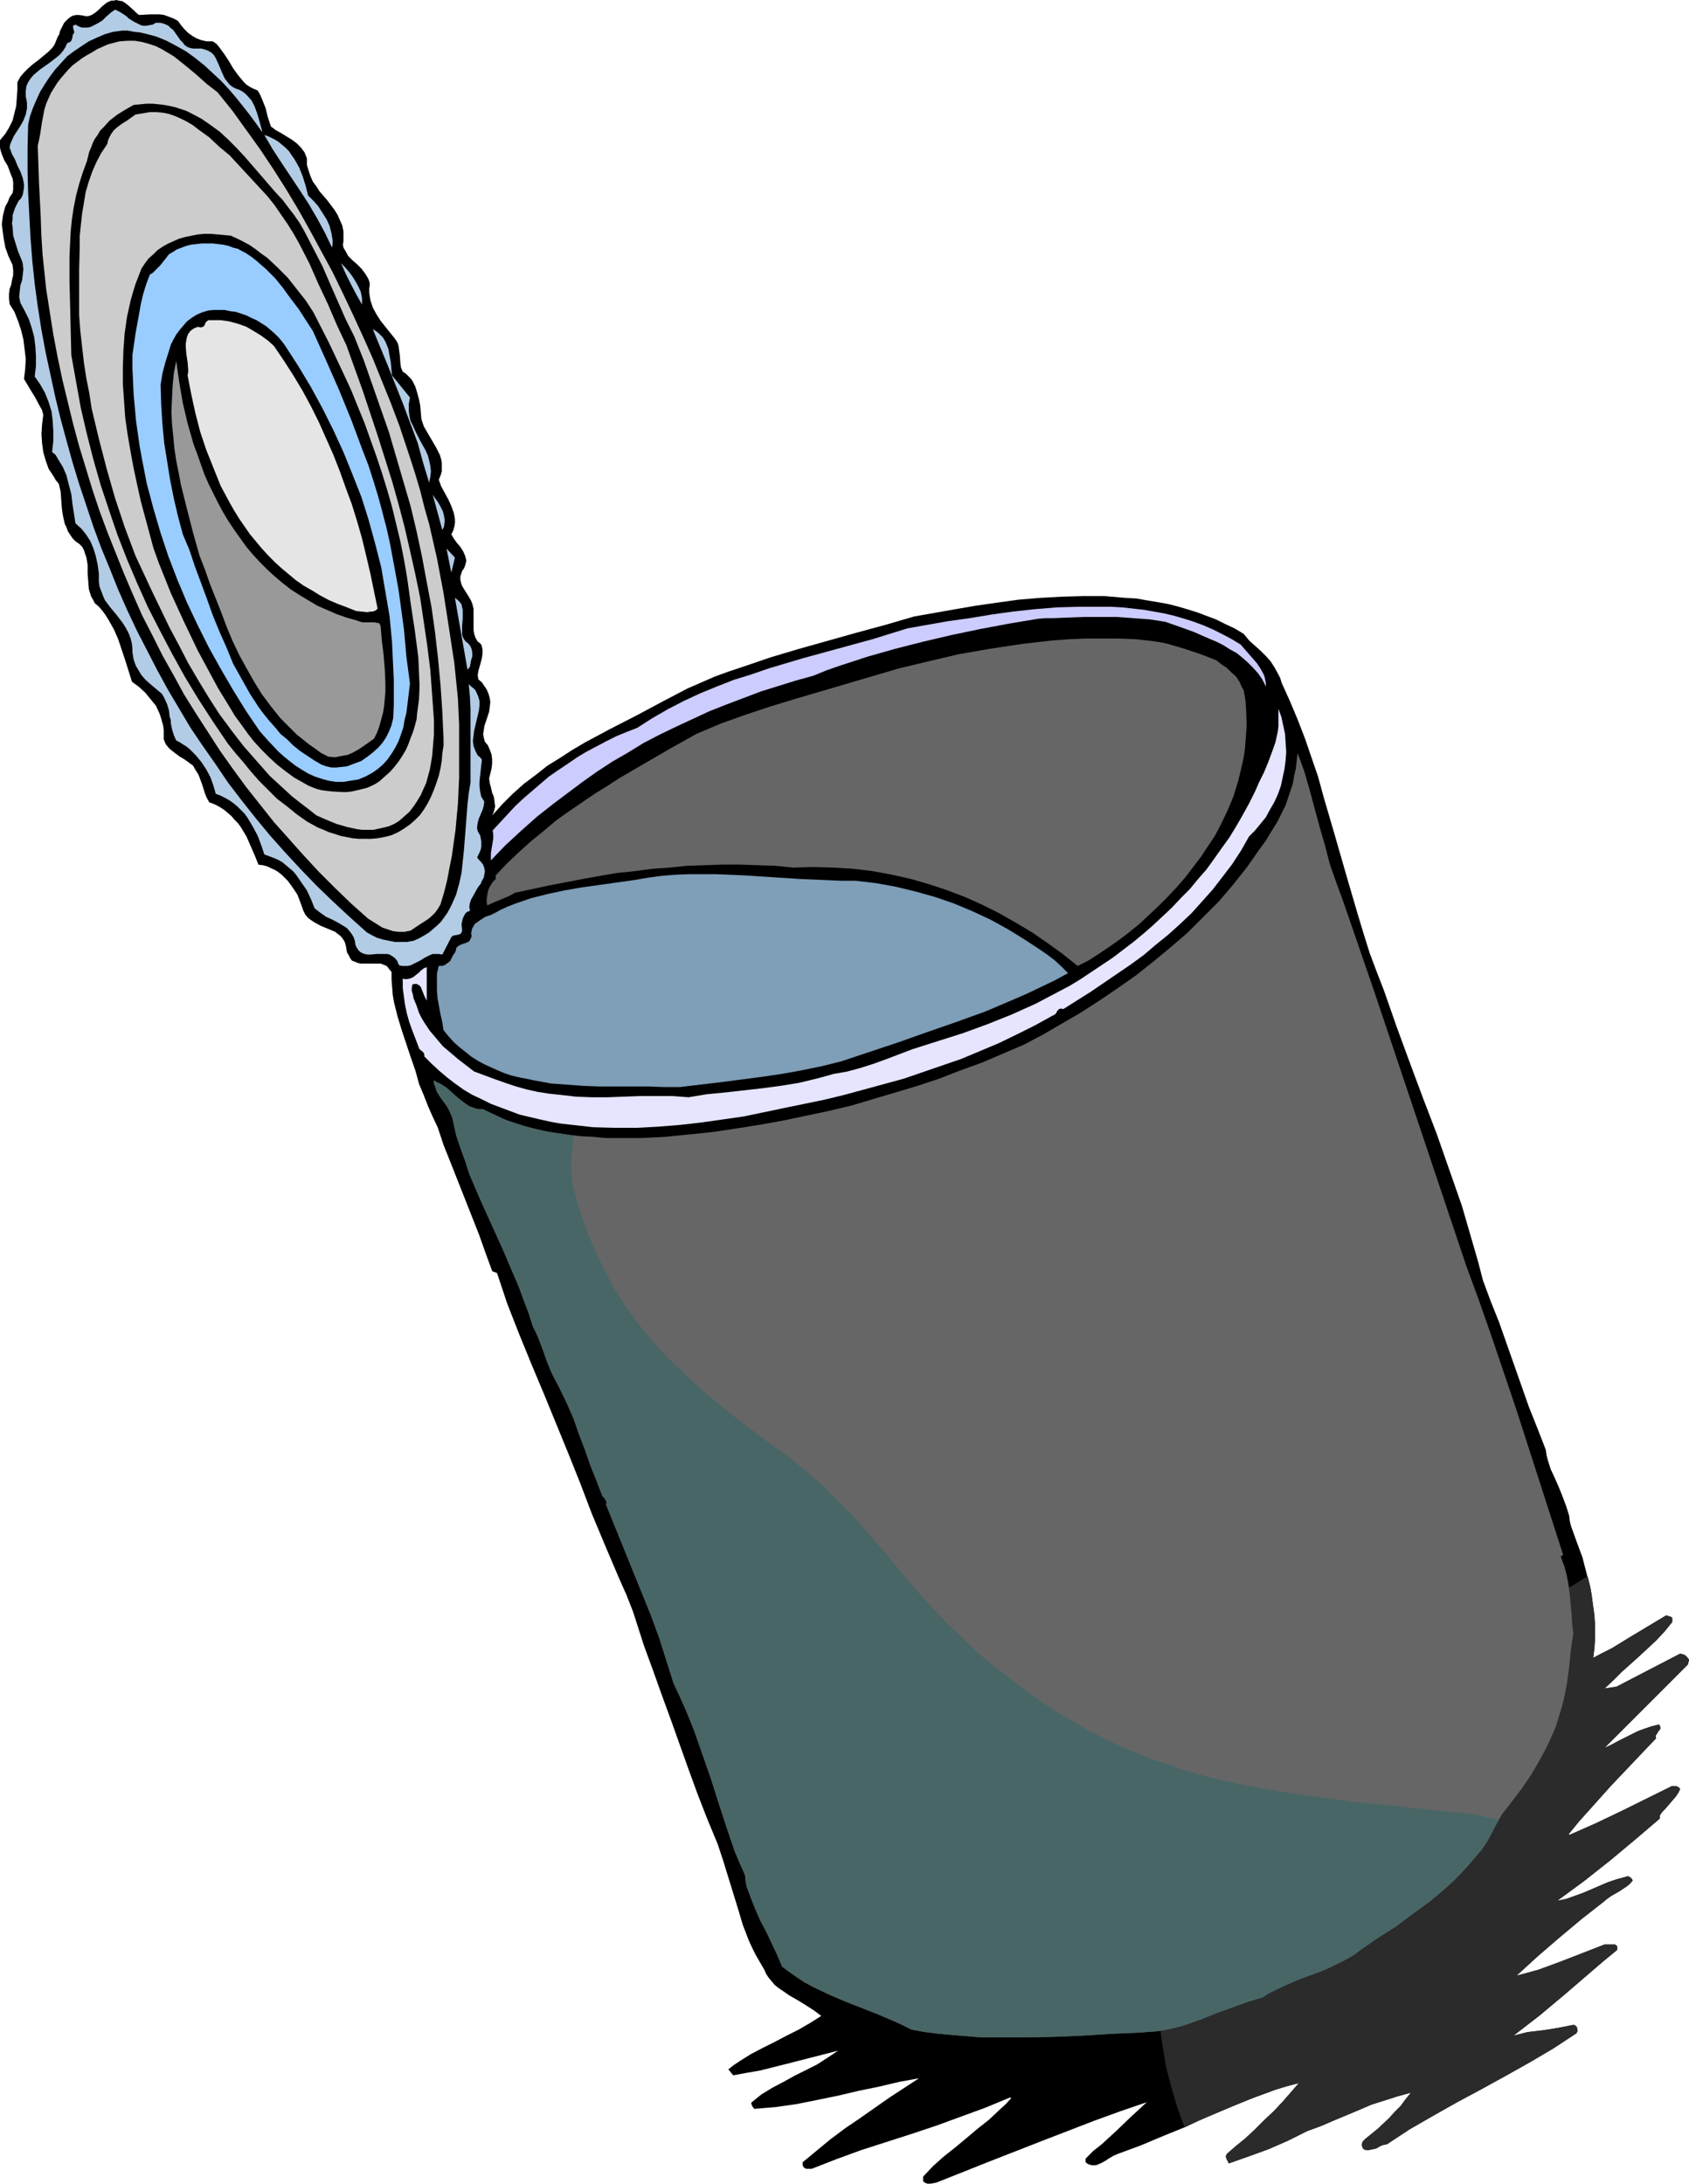
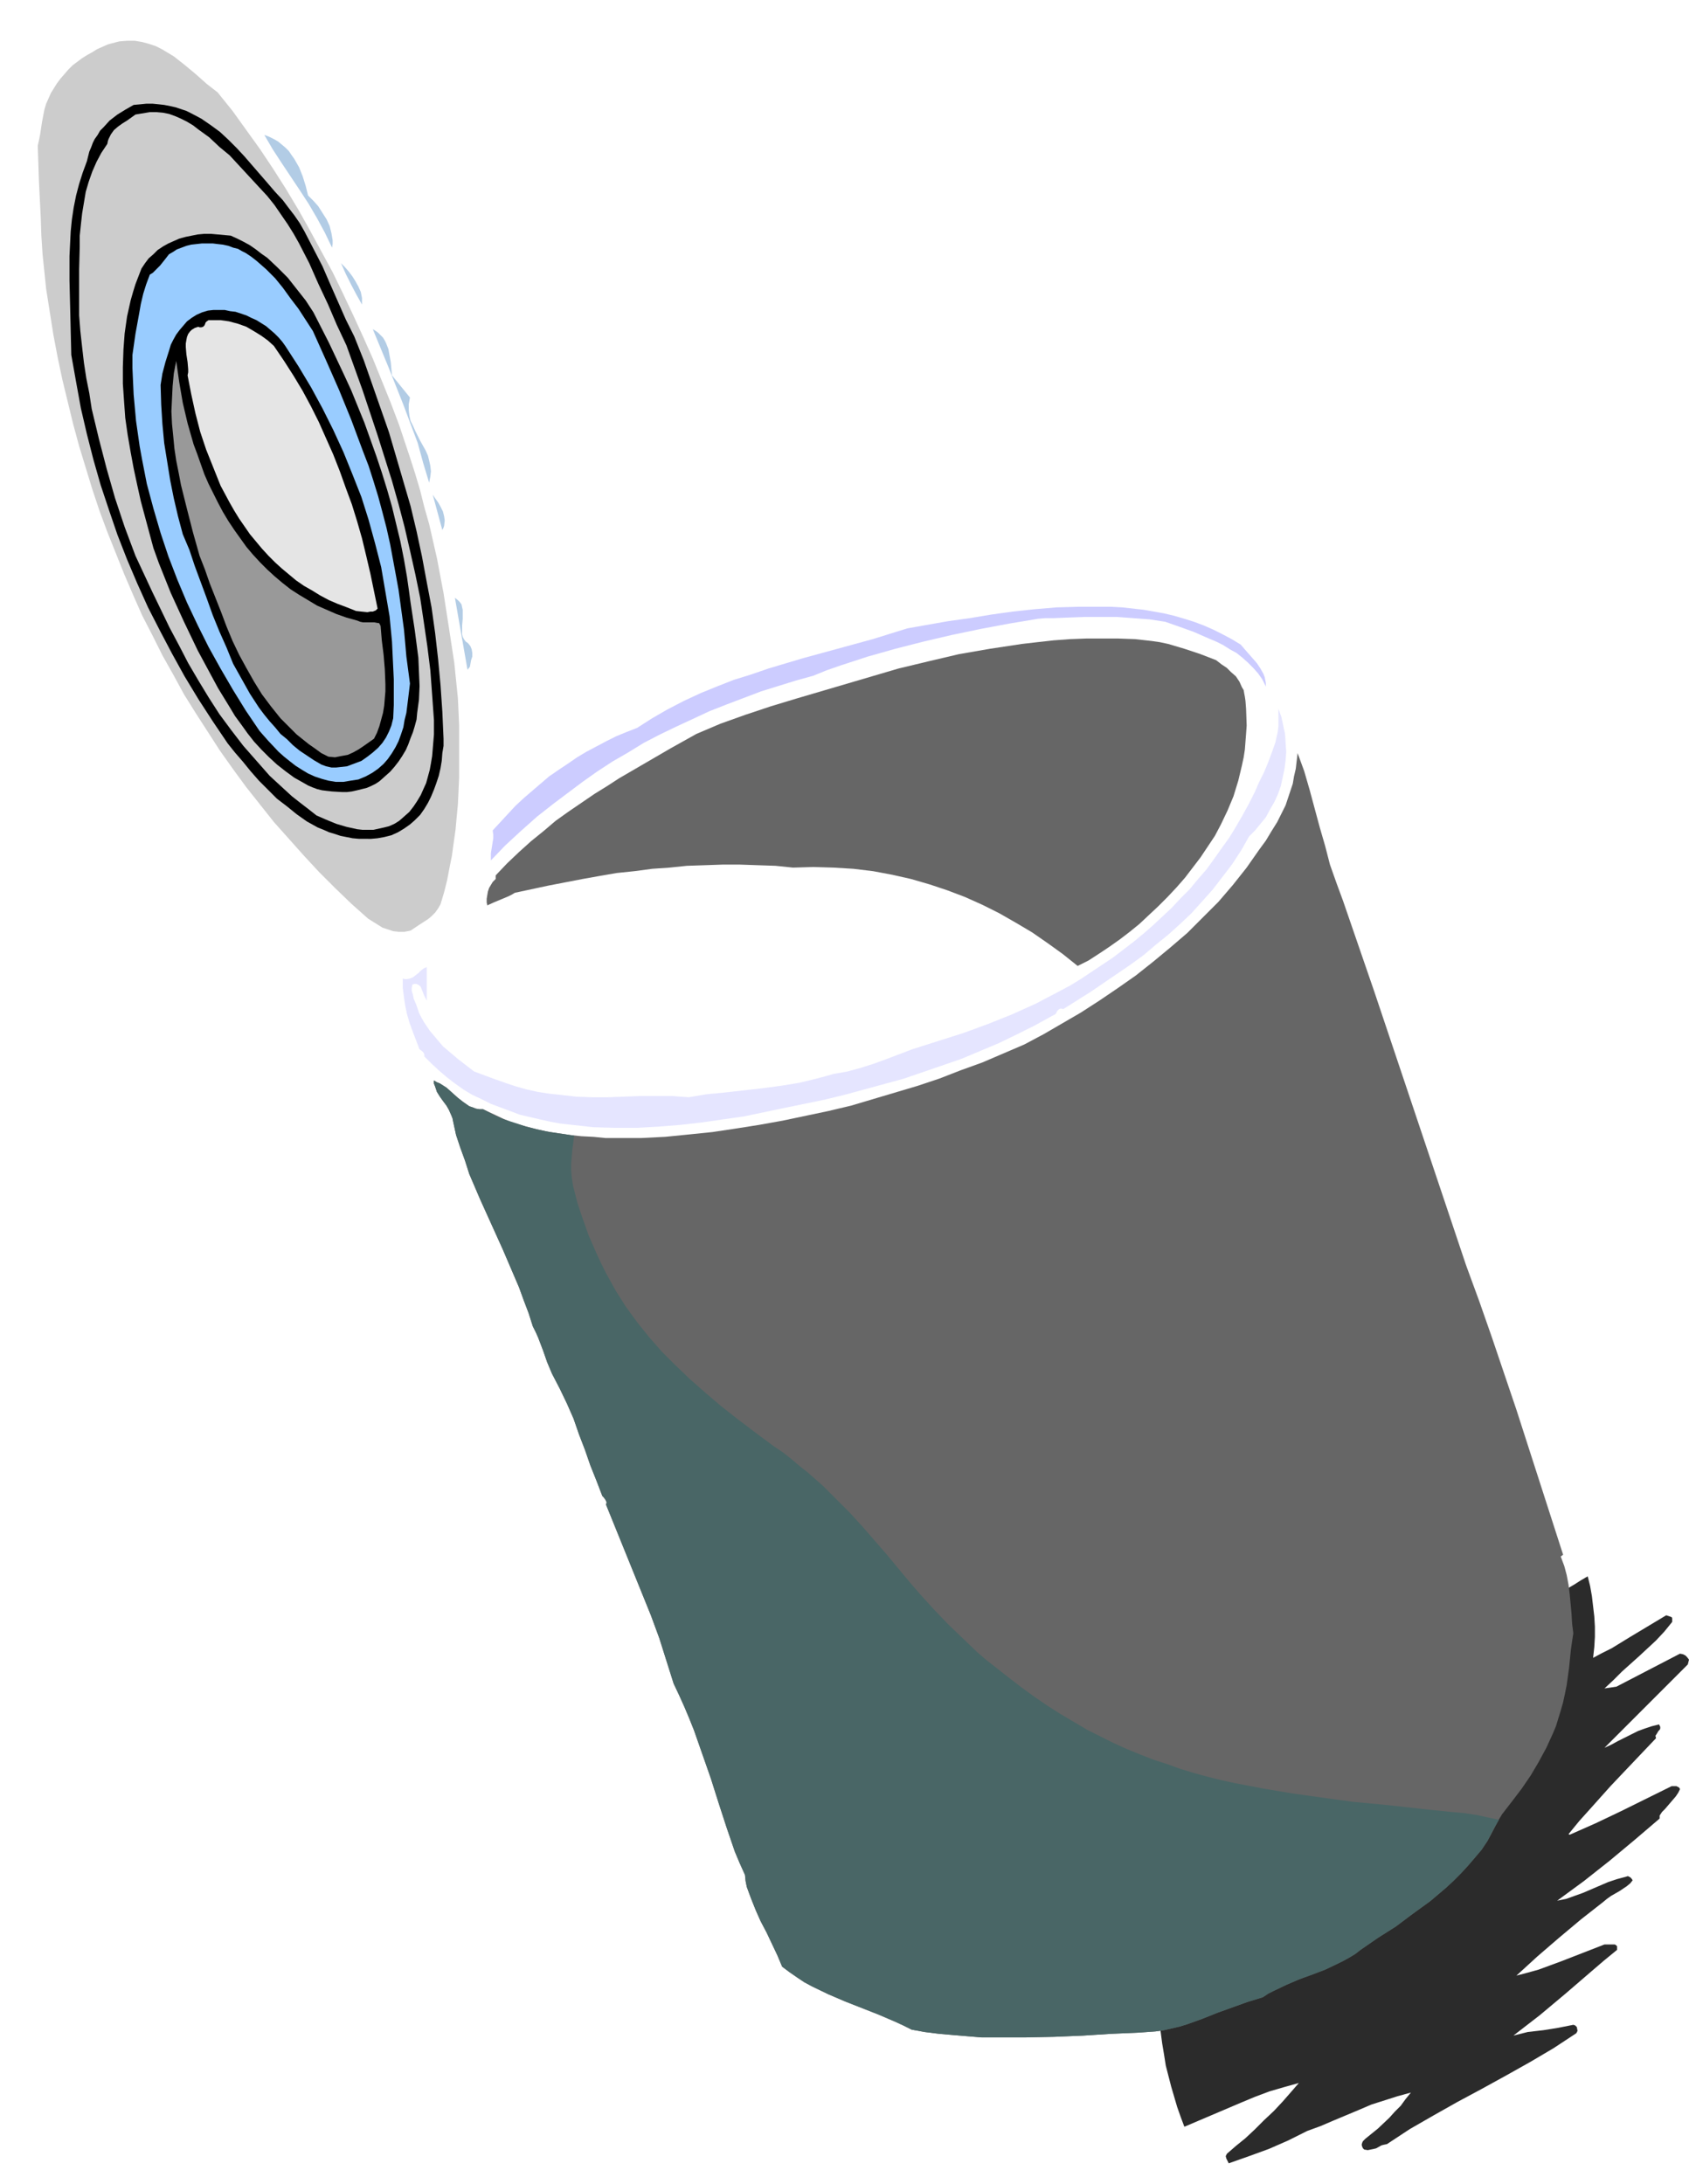
<svg xmlns="http://www.w3.org/2000/svg" xmlns:ns1="http://sodipodi.sourceforge.net/DTD/sodipodi-0.dtd" xmlns:ns2="http://www.inkscape.org/namespaces/inkscape" version="1.0" width="120.461mm" height="155.711mm" id="svg23" ns1:docname="Can - Open 2.wmf">
  <ns1:namedview id="namedview23" pagecolor="#ffffff" bordercolor="#000000" borderopacity="0.25" ns2:showpageshadow="2" ns2:pageopacity="0.0" ns2:pagecheckerboard="0" ns2:deskcolor="#d1d1d1" ns2:document-units="mm" />
  <defs id="defs1">
    <pattern id="WMFhbasepattern" patternUnits="userSpaceOnUse" width="6" height="6" x="0" y="0" />
  </defs>
-   <path style="fill:#000000;fill-opacity:1;fill-rule:evenodd;stroke:none" d="m 37.483,4.04 2.908,-0.162 h 1.293 1.454 l 1.131,0.162 1.293,0.485 1.293,0.485 1.131,0.646 0.808,1.131 0.969,1.131 0.969,0.97 1.131,0.808 1.131,0.646 1.293,0.485 1.454,0.323 h 0.808 0.808 l 0.969,0.646 0.808,0.97 1.293,1.778 1.293,1.939 1.131,1.939 1.293,1.778 1.454,1.778 0.808,0.808 0.969,0.646 0.969,0.485 1.131,0.485 0.646,1.131 0.485,1.131 0.969,2.424 0.646,2.585 0.808,2.424 1.293,0.97 1.454,0.808 2.908,1.778 1.293,0.97 1.131,1.131 0.969,1.293 0.323,0.808 0.323,0.808 v 1.778 l 0.485,1.616 0.485,1.454 0.646,1.454 0.969,1.293 0.808,1.293 2.1,2.424 1.939,2.585 0.808,1.293 0.646,1.454 0.646,1.454 0.323,1.616 v 1.616 0.97 l -0.162,0.97 0.162,0.808 0.485,0.808 0.808,1.454 1.131,1.131 1.293,1.131 1.131,1.131 0.969,1.293 0.808,1.293 0.323,0.808 0.162,0.808 -0.162,1.131 v 1.131 l 0.162,1.131 0.162,0.97 0.646,1.939 0.969,1.778 1.131,1.778 1.292,1.616 2.585,3.232 0.646,0.97 0.323,0.97 0.162,1.293 0.162,1.131 0.162,2.262 0.162,1.131 0.485,1.131 0.808,0.485 0.646,0.646 0.646,0.646 0.485,0.646 0.808,1.616 0.485,1.616 0.485,1.778 0.323,1.616 0.323,3.717 0.323,0.97 0.323,0.97 1.131,1.939 1.131,1.939 1.131,1.939 0.969,1.939 0.323,1.131 0.162,0.97 v 1.131 1.131 l -0.323,1.131 -0.485,1.131 0.646,1.778 0.969,1.778 0.969,1.778 0.808,1.778 0.646,1.778 0.162,0.808 0.162,0.97 v 0.97 l -0.162,0.97 -0.323,1.131 -0.485,0.97 0.646,1.131 0.808,1.131 0.969,1.131 0.808,1.293 0.485,1.131 0.162,0.646 0.162,0.646 -0.162,0.646 -0.162,0.646 -0.323,0.808 -0.485,0.646 -0.323,0.97 -0.162,0.646 v 0.808 l 0.162,0.646 0.162,0.646 0.323,0.646 0.808,1.293 0.808,1.293 0.646,1.131 0.323,0.808 0.162,0.646 0.162,0.646 v 0.808 2.585 2.262 l 0.162,1.131 0.323,0.97 0.646,1.131 0.485,0.323 0.485,0.485 0.162,0.646 0.162,0.646 v 1.131 l -0.162,1.131 -0.323,1.293 -0.646,2.262 -0.162,1.131 0.162,1.131 0.969,0.808 0.646,0.97 0.646,0.97 0.485,1.131 0.323,1.131 0.162,1.131 -0.162,1.293 -0.162,1.293 -0.323,0.97 -0.323,0.97 -0.323,0.97 -0.323,0.97 -0.162,1.131 -0.162,0.97 0.162,0.97 0.323,1.131 0.808,0.97 0.485,1.131 0.485,1.293 0.162,1.293 v 1.293 l -0.162,1.293 -0.323,1.293 -0.323,1.293 0.162,1.293 0.323,1.131 0.323,1.454 0.485,1.131 0.162,1.293 0.162,1.293 -0.323,1.293 -0.162,0.485 -0.323,0.646 2.747,-3.07 2.747,-2.747 3.07,-2.747 3.231,-2.424 3.07,-2.424 3.393,-2.101 3.231,-2.101 3.554,-2.101 6.947,-3.717 6.947,-3.555 6.947,-3.717 6.786,-3.555 3.716,-1.616 3.716,-1.616 3.554,-1.293 3.877,-1.293 7.593,-2.585 7.593,-2.262 15.51,-4.363 7.755,-2.101 7.755,-2.262 5.493,-0.97 5.493,-0.97 5.655,-0.97 5.655,-0.808 5.816,-0.808 5.816,-0.485 5.816,-0.323 5.816,-0.162 h 5.816 l 5.655,0.485 2.908,0.162 2.747,0.485 2.908,0.485 2.747,0.485 2.585,0.646 2.747,0.808 2.585,0.808 2.585,0.97 2.585,0.97 2.585,1.293 2.423,1.131 2.423,1.454 1.454,1.778 1.616,1.454 1.454,1.293 1.454,1.454 1.292,1.454 1.131,1.778 0.969,1.778 0.485,0.97 0.323,1.131 2.262,5.009 2.1,5.009 1.939,5.009 1.777,5.171 1.777,5.171 1.454,5.332 3.07,10.503 3.07,10.665 3.07,10.503 1.616,5.333 1.616,5.171 1.939,5.171 1.939,5.009 3.393,9.695 3.554,9.695 3.554,9.534 3.716,9.695 3.393,9.695 3.393,9.695 1.454,5.009 1.454,5.009 1.454,5.009 1.293,5.009 2.1,5.656 2.262,5.656 4.039,11.473 4.039,11.473 2.262,5.656 2.262,5.817 0.162,1.293 0.323,1.293 0.808,2.585 1.131,2.424 1.131,2.585 0.969,2.424 0.969,2.585 0.808,2.585 0.162,1.454 0.323,1.293 1.454,4.04 1.616,4.363 1.131,4.363 1.131,4.363 0.323,2.262 0.323,2.262 0.323,2.262 0.162,2.262 v 2.424 2.262 l -0.162,2.262 -0.323,2.424 2.423,-1.293 2.585,-1.293 5.008,-3.07 4.847,-2.909 4.847,-2.909 0.485,0.162 0.485,0.162 0.485,0.162 0.162,0.323 v 0.162 0.808 l -2.1,2.585 -2.262,2.424 -2.262,2.101 -2.262,2.101 -4.685,4.201 -2.262,2.262 -2.423,2.262 3.231,-0.485 17.126,-8.888 0.808,0.162 0.646,0.323 0.485,0.485 0.485,0.646 -0.323,1.293 -22.457,22.461 1.777,-0.808 1.777,-0.97 3.554,-1.778 1.939,-0.97 1.777,-0.646 1.939,-0.646 1.939,-0.485 0.162,0.323 0.162,0.323 v 0.485 l -0.162,0.323 -0.323,0.323 -0.485,0.808 -0.323,0.485 0.162,0.646 -3.231,3.393 -3.07,3.232 -3.07,3.232 -2.908,3.07 -5.493,6.14 -2.908,3.232 -2.908,3.555 0.323,0.162 6.947,-3.07 6.786,-3.232 13.733,-6.787 h 1.292 l 0.646,0.323 0.162,0.162 0.162,0.323 -0.485,0.97 -0.646,0.97 -2.908,3.393 -0.808,0.808 -0.646,0.97 v 0.808 l -6.624,5.656 -6.786,5.656 -6.947,5.494 -7.27,5.332 2.423,-0.485 2.262,-0.808 2.262,-0.808 2.262,-0.97 2.262,-0.97 2.262,-0.97 2.423,-0.808 2.423,-0.646 0.485,-0.162 0.646,0.323 0.323,0.323 0.323,0.485 -0.646,0.808 -0.969,0.808 -1.939,1.293 -2.262,1.293 -1.131,0.808 -0.969,0.808 -5.978,4.686 -5.978,5.009 -5.816,5.009 -5.655,5.171 3.07,-0.808 2.908,-0.808 6.139,-2.262 5.816,-2.262 5.816,-2.262 h 0.969 0.969 0.808 l 0.323,0.162 0.323,0.323 v 0.97 l -3.554,2.909 -3.393,2.909 -6.947,5.979 -6.947,5.817 -3.554,2.747 -3.554,2.747 1.939,-0.485 1.939,-0.485 4.201,-0.485 4.039,-0.646 4.039,-0.808 0.485,0.162 0.162,0.162 0.323,0.323 v 0.162 l 0.162,0.808 -0.162,0.323 -0.162,0.323 -6.139,4.04 -6.301,3.717 -6.624,3.717 -6.463,3.555 -6.624,3.555 -6.301,3.555 -6.463,3.717 -6.139,4.04 -0.808,0.162 -0.646,0.162 -1.454,0.808 -0.646,0.162 -0.808,0.162 -0.808,0.162 -0.969,-0.162 -0.323,-0.323 -0.162,-0.323 -0.162,-0.485 v -0.323 l 0.162,-0.485 0.162,-0.323 0.323,-0.323 0.323,-0.323 3.393,-2.747 3.07,-2.909 1.454,-1.616 1.616,-1.616 1.293,-1.778 1.454,-1.778 -3.554,0.97 -3.554,1.131 -3.554,1.131 -3.393,1.454 -6.947,2.909 -3.393,1.454 -3.554,1.293 -5.17,2.585 -5.17,2.262 -5.332,1.939 -5.493,1.939 -0.323,-0.646 -0.323,-0.646 -0.162,-0.646 0.162,-0.323 0.162,-0.323 2.423,-2.101 2.585,-2.101 2.585,-2.424 2.423,-2.424 2.585,-2.424 2.423,-2.585 2.262,-2.585 2.1,-2.424 -3.231,0.808 -3.07,0.97 -6.139,2.262 -5.978,2.424 -6.139,2.585 -2.908,1.293 -3.07,1.454 -5.978,2.424 -6.139,2.585 -6.139,2.262 -1.131,0.485 -1.131,0.646 -0.969,0.646 -1.131,0.646 -1.131,0.485 -0.485,0.162 h -0.485 -0.646 l -0.485,-0.162 -0.485,-0.162 -0.646,-0.485 v -0.97 l 2.1,-2.101 2.262,-1.778 4.039,-3.717 3.878,-3.717 2.1,-1.939 2.1,-1.939 -7.109,2.424 -7.109,2.585 -14.218,5.494 -14.056,5.494 -14.218,5.656 -0.808,0.162 -0.969,0.162 h -0.485 l -0.485,-0.162 -0.323,-0.162 -0.323,-0.162 -0.162,-0.323 v -0.323 -0.323 -0.485 l 2.747,-2.909 2.908,-2.585 3.07,-2.424 2.908,-2.424 3.07,-2.585 3.07,-2.424 2.908,-2.747 1.616,-1.454 1.454,-1.616 -0.323,-0.162 -6.624,2.747 -6.624,2.424 -6.624,2.424 -6.786,2.262 -13.571,4.363 -6.624,2.424 -6.624,2.585 h -0.808 -0.646 l -0.646,-0.323 -0.162,-0.323 -0.162,-0.323 v -0.808 l 3.716,-3.07 3.716,-3.07 3.878,-2.909 4.039,-2.747 8.078,-5.656 7.917,-5.171 -5.332,0.97 -5.493,1.293 -5.493,1.131 -5.493,1.293 -5.493,1.131 -5.655,1.131 -5.655,0.808 -5.816,0.485 -0.162,-0.323 -0.323,-0.323 -0.162,-0.485 -0.162,-0.323 0.162,-0.323 2.585,-2.101 2.908,-1.778 3.07,-1.616 2.908,-1.616 6.139,-3.07 2.747,-1.778 2.908,-1.939 -6.947,1.778 -6.947,1.778 -7.109,1.778 -3.716,0.646 -3.554,0.646 -1.292,-1.616 1.454,-1.131 1.454,-0.97 3.07,-1.939 3.393,-1.778 3.231,-1.616 3.07,-1.616 3.231,-1.616 3.07,-1.778 3.07,-1.939 -1.939,-1.454 -2.262,-1.454 -2.1,-1.293 -2.262,-1.293 -2.1,-1.454 -0.969,-0.646 -0.969,-0.808 -0.808,-0.97 -0.808,-0.97 -0.646,-0.97 -0.485,-1.131 -1.131,-1.939 -1.131,-1.939 -0.969,-1.939 -0.969,-2.101 -1.616,-4.201 -1.292,-4.363 -2.747,-8.888 -1.292,-4.201 -1.454,-4.363 -2.747,-6.625 -2.585,-6.625 -2.423,-6.625 -4.847,-13.574 -2.423,-6.625 -2.423,-6.787 -2.423,-6.625 -1.454,-4.525 -1.454,-4.525 -1.777,-4.525 -1.939,-4.363 -3.716,-8.726 -3.716,-8.888 -3.07,-8.08 -3.231,-8.08 -6.624,-16.159 -3.393,-8.08 -3.231,-7.918 -3.231,-8.241 -2.747,-8.241 -1.292,-0.485 -1.777,-4.848 -1.777,-5.009 -7.593,-19.229 -1.939,-4.848 -1.616,-4.848 -1.293,-2.747 -1.292,-2.909 -1.131,-2.909 -1.292,-3.07 -0.969,-3.555 -1.292,-3.717 -2.423,-7.272 -1.131,-3.717 -0.969,-3.878 -0.323,-1.939 -0.162,-2.101 -0.162,-1.939 v -2.101 l -0.646,-0.808 -0.646,-0.808 -0.808,-0.323 -0.808,-0.323 h -0.808 -0.969 -1.777 -1.777 l -0.808,-0.162 -0.808,-0.323 -0.808,-0.323 -0.485,-0.646 -0.485,-0.97 -0.323,-0.485 -0.162,-0.646 -0.162,-1.131 -0.323,-1.131 -0.485,-0.808 -0.646,-0.808 -0.646,-0.485 -0.808,-0.646 -1.939,-0.808 -1.939,-0.808 -1.777,-0.97 -0.969,-0.646 -0.808,-0.646 -0.646,-0.808 -0.485,-0.97 -0.808,-2.262 -0.808,-2.101 -1.293,-1.939 -1.293,-1.778 -0.808,-0.808 -0.808,-0.808 -0.808,-0.646 -0.969,-0.646 -1.131,-0.485 -0.969,-0.485 -1.131,-0.323 -1.293,-0.162 -0.969,-2.424 -1.131,-2.585 -1.131,-2.585 -1.454,-2.424 -0.808,-1.131 -0.969,-0.97 -0.808,-0.97 -1.131,-0.97 -0.969,-0.808 -1.293,-0.808 -1.293,-0.646 -1.293,-0.485 -0.646,-1.131 -0.485,-1.131 -0.808,-2.585 -0.969,-2.585 -0.808,-1.293 -0.646,-1.131 -1.293,-0.97 -1.131,-0.808 -1.131,-0.646 -1.939,-1.454 -0.969,-0.808 -0.808,-0.97 -0.323,-0.646 -0.323,-0.808 v -1.293 -1.131 l -0.162,-1.293 -0.646,-2.262 -0.323,-0.97 -0.969,-2.101 -1.454,-1.778 -1.454,-1.778 -1.777,-1.616 -1.777,-1.293 -1.777,-5.656 -0.969,-2.909 -0.969,-2.909 -1.131,-2.585 -1.454,-2.585 -0.808,-1.293 -0.808,-1.131 -0.969,-1.131 -1.131,-0.97 -0.485,-0.97 -0.485,-0.808 -0.323,-0.97 -0.323,-1.131 -0.162,-2.101 -0.162,-2.101 v -2.262 l -0.323,-1.939 -0.323,-0.97 -0.323,-0.97 -0.485,-0.97 -0.808,-0.808 -0.969,-0.646 -0.808,-0.808 -0.646,-0.97 -0.646,-0.97 -0.323,-0.97 -0.485,-0.97 -0.485,-2.101 -0.323,-2.101 -0.162,-2.262 -0.162,-2.262 -0.485,-2.101 -0.808,-0.97 -0.646,-1.131 -0.646,-0.97 -0.646,-0.97 -0.808,-2.262 -0.646,-2.262 -0.323,-2.424 -0.162,-2.424 0.162,-2.585 0.323,-2.585 -0.323,-1.293 -0.646,-1.131 -1.293,-2.424 -0.808,-1.293 L 7.917,104.549 6.463,102.126 6.786,99.54 6.947,96.793 6.624,94.046 6.301,91.461 5.655,88.875 4.847,86.451 3.878,84.027 2.585,81.927 2.423,80.472 V 79.18 L 2.585,77.887 3.07,76.594 3.231,75.463 3.554,74.17 V 72.878 L 3.393,71.423 2.262,68.999 1.454,66.737 0.969,64.152 0.646,61.728 0.485,60.435 0.646,59.142 0.808,58.011 1.131,56.718 1.454,55.587 2.1,54.456 2.585,53.163 3.393,52.032 3.554,51.063 V 50.093 49.124 L 3.393,48.154 2.747,46.538 2.1,44.761 1.131,43.145 0.485,41.529 0.162,40.559 0,39.751 V 38.782 37.812 L 0.646,37.004 1.454,36.035 1.939,35.227 2.423,34.419 3.393,32.48 3.878,30.541 4.362,28.602 4.524,26.501 4.685,24.239 v -2.101 l 0.808,-1.454 0.969,-1.131 1.131,-1.131 1.293,-1.131 1.293,-0.97 2.747,-2.262 1.131,-1.131 0.485,-0.646 0.323,-0.646 0.646,-1.616 L 15.995,9.211 16.156,8.403 16.964,6.787 17.287,6.14 17.933,5.494 18.418,5.009 19.064,4.525 19.711,4.201 20.518,4.04 h 0.808 l 1.131,0.162 0.646,0.162 h 0.646 l 0.485,-0.162 0.485,-0.162 0.969,-0.646 0.969,-0.808 0.808,-0.808 0.969,-0.808 0.485,-0.323 0.646,-0.323 0.485,-0.162 h 0.646 L 31.343,0 l 0.646,0.162 0.969,0.162 0.808,0.485 0.808,0.646 1.454,1.293 0.646,0.646 z" id="path1" />
  <path style="fill:#2b2b2b;fill-opacity:1;fill-rule:evenodd;stroke:none" d="m 427.98,424.823 0.646,2.585 0.485,2.747 0.323,2.747 0.323,2.747 0.162,2.747 v 2.747 l -0.162,2.747 -0.323,2.909 2.423,-1.293 2.585,-1.293 5.008,-3.07 4.847,-2.909 4.847,-2.909 0.485,0.162 0.485,0.162 0.485,0.162 0.162,0.323 v 0.162 0.808 l -2.1,2.585 -2.262,2.424 -2.262,2.101 -2.262,2.101 -4.685,4.201 -2.262,2.262 -2.423,2.262 3.231,-0.485 17.126,-8.888 0.808,0.162 0.646,0.323 0.485,0.485 0.485,0.646 -0.323,1.293 -22.457,22.461 1.777,-0.808 1.777,-0.97 3.554,-1.778 1.939,-0.97 1.777,-0.646 1.939,-0.646 1.939,-0.485 0.162,0.323 0.162,0.323 v 0.485 l -0.162,0.323 -0.323,0.323 -0.485,0.808 -0.323,0.485 0.162,0.646 -3.231,3.393 -3.07,3.232 -3.07,3.232 -2.908,3.07 -5.493,6.14 -2.908,3.232 -2.908,3.555 0.323,0.162 6.947,-3.07 6.786,-3.232 13.733,-6.787 h 1.292 l 0.646,0.323 0.162,0.162 0.162,0.323 -0.485,0.97 -0.646,0.97 -2.908,3.393 -0.808,0.808 -0.646,0.97 v 0.808 l -6.624,5.656 -6.786,5.656 -6.947,5.494 -7.27,5.332 2.423,-0.485 2.262,-0.808 2.262,-0.808 2.262,-0.97 2.262,-0.97 2.262,-0.97 2.423,-0.808 2.423,-0.646 0.485,-0.162 0.646,0.323 0.323,0.323 0.323,0.485 -0.646,0.808 -0.969,0.808 -1.939,1.293 -2.262,1.293 -1.131,0.808 -0.969,0.808 -5.978,4.686 -5.978,5.009 -5.816,5.009 -5.655,5.171 3.07,-0.808 2.908,-0.808 6.139,-2.262 5.816,-2.262 5.816,-2.262 h 0.969 0.969 0.808 l 0.323,0.162 0.323,0.323 v 0.97 l -3.554,2.909 -3.393,2.909 -6.947,5.979 -6.947,5.817 -3.554,2.747 -3.554,2.747 1.939,-0.485 1.939,-0.485 4.201,-0.485 4.039,-0.646 4.039,-0.808 0.485,0.162 0.162,0.162 0.323,0.323 v 0.162 l 0.162,0.808 -0.162,0.323 -0.162,0.323 -6.139,4.04 -6.301,3.717 -6.624,3.717 -6.463,3.555 -6.624,3.555 -6.301,3.555 -6.463,3.717 -6.139,4.04 -0.808,0.162 -0.646,0.162 -1.454,0.808 -0.646,0.162 -0.808,0.162 -0.808,0.162 -0.969,-0.162 -0.323,-0.323 -0.162,-0.323 -0.162,-0.485 v -0.323 l 0.162,-0.485 0.162,-0.323 0.323,-0.323 0.323,-0.323 3.393,-2.747 3.07,-2.909 1.454,-1.616 1.616,-1.616 1.293,-1.778 1.454,-1.778 -3.554,0.97 -3.554,1.131 -3.554,1.131 -3.393,1.454 -6.947,2.909 -3.393,1.454 -3.554,1.293 -5.17,2.585 -5.17,2.262 -5.332,1.939 -5.493,1.939 -0.323,-0.646 -0.323,-0.646 -0.162,-0.646 0.162,-0.323 0.162,-0.323 2.423,-2.101 2.585,-2.101 2.585,-2.424 2.423,-2.424 2.585,-2.424 2.423,-2.585 2.262,-2.585 2.1,-2.424 -4.039,1.131 -3.878,1.131 -3.878,1.454 -3.878,1.616 -7.593,3.232 -7.593,3.232 -0.969,-2.585 -0.969,-2.747 -0.808,-2.747 -0.808,-2.747 -1.454,-5.656 -0.485,-3.07 -0.485,-2.909 -0.808,-6.14 -0.485,-6.14 -0.485,-6.464 v -6.625 -2.585 l 0.162,-2.424 0.323,-2.424 0.323,-2.424 0.485,-2.262 0.485,-2.262 0.808,-2.101 0.646,-2.262 0.808,-2.101 0.969,-1.939 0.969,-1.939 1.131,-1.778 1.292,-1.939 1.292,-1.778 1.293,-1.778 1.292,-1.778 3.07,-3.393 3.231,-3.07 3.554,-3.232 3.716,-2.909 3.878,-3.07 4.039,-2.909 4.201,-2.747 4.362,-2.909 4.039,-2.585 3.716,-2.424 3.716,-2.424 3.393,-2.101 3.554,-2.262 3.231,-2.101 6.786,-3.878 6.624,-3.717 3.554,-1.939 3.554,-1.939 3.716,-1.939 3.877,-1.939 4.039,-2.101 4.201,-1.939 2.262,-1.131 2.262,-1.131 4.039,-2.424 3.877,-2.262 1.777,-1.131 z" id="path2" />
-   <path style="fill:#b2cce5;fill-opacity:1;fill-rule:evenodd;stroke:none" d="m 42.006,6.14 h 1.131 l 0.808,0.162 0.808,0.323 0.646,0.323 0.646,0.646 0.646,0.485 1.939,2.747 0.646,0.646 0.485,0.646 0.646,0.485 0.808,0.323 0.808,0.162 h 0.969 1.293 l 1.131,0.323 0.808,0.323 0.808,0.485 0.646,0.646 0.485,0.808 0.808,1.778 0.808,1.939 0.808,1.778 0.646,0.808 0.646,0.808 0.808,0.646 0.969,0.485 0.969,0.323 0.808,0.485 0.646,0.485 0.646,0.646 1.131,1.293 0.808,1.616 0.646,1.778 0.485,1.616 0.485,1.778 0.485,1.778 -1.616,-2.262 -1.777,-2.424 -1.777,-2.262 -1.939,-2.424 -1.939,-2.262 -2.1,-2.262 -2.262,-2.101 -2.262,-2.101 -2.423,-1.939 -2.423,-1.778 -2.585,-1.454 L 44.914,10.988 42.168,9.857 39.098,9.049 37.644,8.726 36.029,8.564 34.413,8.241 h -1.454 l -2.423,0.323 -2.262,0.646 -2.262,0.97 -2.1,0.97 -1.939,1.293 -1.939,1.293 -1.939,1.454 -1.616,1.778 -1.616,1.778 -1.454,1.939 -1.293,1.939 -1.293,2.101 -0.969,2.101 -0.969,2.262 -0.808,2.262 -0.485,2.262 -0.162,6.302 v 6.14 l 0.162,6.14 0.323,6.14 0.323,5.979 0.485,6.14 0.646,6.14 0.808,5.979 0.969,6.14 1.131,6.14 1.293,5.979 1.293,5.979 1.454,5.979 1.616,5.979 1.616,5.817 1.777,5.817 1.939,5.817 1.939,5.817 2.1,5.656 2.262,5.494 2.262,5.656 2.423,5.494 2.585,5.494 2.747,5.333 2.747,5.333 2.908,5.333 3.07,5.171 3.07,5.171 3.393,5.009 3.393,4.848 3.393,5.009 3.716,4.848 3.716,4.686 3.878,4.686 4.039,4.525 4.201,4.525 4.201,4.363 4.362,4.201 4.524,4.201 4.685,4.201 1.454,0.808 1.292,0.646 1.616,0.485 1.616,0.323 1.616,0.323 h 1.616 1.616 l 1.777,-0.323 1.454,-0.646 1.454,-0.808 1.292,-0.808 1.131,-0.97 1.131,-0.97 0.969,-0.97 0.808,-1.131 0.808,-1.131 0.646,-1.131 0.646,-1.293 1.131,-2.585 0.808,-2.909 0.646,-2.909 0.323,-3.07 0.323,-3.07 0.485,-6.14 0.485,-6.302 0.323,-2.909 0.485,-2.909 v -10.18 -3.232 -6.464 l -0.162,-3.232 -0.323,-3.393 0.646,0.646 0.646,0.485 0.485,0.485 0.323,0.646 0.485,1.131 0.323,1.131 v 1.293 l -0.162,1.293 -0.646,2.747 -0.646,2.747 -0.162,1.293 -0.162,1.454 0.162,1.293 0.485,1.293 0.323,0.646 0.323,0.646 0.646,0.485 0.485,0.646 -0.323,2.909 -0.323,2.909 v 1.454 l 0.162,1.293 0.323,1.454 0.323,0.485 0.485,0.808 -0.162,1.131 -0.323,1.131 -0.485,1.131 -0.485,1.131 -0.323,1.131 -0.162,1.131 v 0.485 l 0.162,0.646 0.323,0.646 0.323,0.485 0.323,1.616 v 1.454 l -0.162,0.808 -0.323,0.808 -0.323,0.646 -0.323,0.646 0.485,0.646 0.485,0.485 0.646,0.808 0.323,0.97 0.162,0.808 -0.162,0.97 -0.162,0.808 -0.485,0.808 -0.323,0.808 -0.646,0.808 -0.485,0.808 -0.969,1.778 -0.485,0.808 -0.323,0.97 -0.162,0.97 0.162,1.131 -0.808,0.323 -0.485,0.485 -0.323,0.646 -0.323,0.646 -0.162,0.808 -0.162,0.646 0.162,1.778 -0.162,0.485 -0.162,0.323 -0.323,0.162 -0.485,0.162 -0.969,0.162 -0.485,0.162 -0.323,0.323 -2.423,4.686 -0.969,-0.162 h -0.808 -0.808 l -0.808,0.323 -1.292,0.646 -1.292,0.808 -1.293,0.646 -1.292,0.646 -0.808,0.162 h -0.646 -0.808 l -0.808,-0.162 -0.323,-0.646 -0.162,-0.485 -0.646,-0.808 -0.646,-0.485 -0.808,-0.485 -0.646,-0.162 h -0.969 -1.777 l -1.777,0.162 h -0.808 l -0.808,-0.162 -0.808,-0.323 -0.646,-0.485 -0.485,-0.646 -0.485,-0.97 -0.162,-1.131 -0.323,-0.97 -0.485,-0.808 -0.485,-0.646 -0.646,-0.808 -0.646,-0.485 -1.616,-0.97 -1.777,-0.97 -1.777,-0.808 -1.616,-1.131 -0.808,-0.646 -0.646,-0.485 -0.969,-2.424 -1.131,-2.424 -1.454,-2.101 -1.454,-2.101 -0.808,-0.97 -0.969,-0.808 -0.969,-0.808 -0.969,-0.808 -1.131,-0.646 -1.131,-0.485 -1.293,-0.485 -1.293,-0.485 -0.808,-2.424 -0.969,-2.585 -1.293,-2.424 -1.454,-2.424 -0.808,-1.131 -0.969,-0.97 -0.969,-0.97 -0.969,-0.808 -1.131,-0.808 -1.131,-0.646 -1.293,-0.646 -1.293,-0.485 -0.646,-2.262 -0.808,-2.262 -1.131,-2.101 -1.293,-1.939 -1.454,-1.778 -1.616,-1.616 -0.969,-0.808 -0.808,-0.485 -0.969,-0.646 -0.969,-0.485 -0.646,-1.454 -0.485,-1.616 -0.323,-1.616 v -0.808 l -0.323,-0.97 -0.162,-1.616 -0.485,-1.616 -0.646,-1.454 -0.323,-0.646 -0.485,-0.808 -2.908,-2.424 -1.454,-1.293 -1.131,-1.293 -0.969,-1.616 -0.485,-0.808 -0.323,-0.808 -0.323,-0.97 -0.162,-0.97 -0.162,-0.97 v -0.97 l -0.162,-1.454 -0.323,-1.293 -0.485,-1.293 -0.485,-0.97 -0.646,-1.131 -0.646,-0.97 -1.616,-2.101 -1.616,-1.939 -1.454,-1.939 -0.485,-1.131 -0.485,-1.293 -0.485,-1.293 -0.162,-1.293 v -2.262 l -0.323,-2.262 -0.485,-2.262 -0.646,-2.101 -0.808,-1.939 -1.131,-1.778 -1.293,-1.616 -1.616,-1.454 -0.808,-5.171 -0.323,-2.747 -0.646,-2.424 -0.646,-2.585 -0.485,-1.131 -0.485,-1.131 -1.293,-2.101 -0.646,-1.131 -0.969,-0.808 0.323,-2.909 v -2.747 l -0.162,-2.747 -0.323,-2.585 -0.808,-2.585 -0.969,-2.424 -1.293,-2.262 -1.454,-2.101 0.323,-2.747 V 95.985 L 9.532,93.4 9.209,90.814 8.563,88.39 7.755,85.966 6.624,83.704 5.493,81.604 5.332,80.796 5.17,79.988 5.332,78.372 5.493,76.917 5.978,75.463 6.139,74.009 6.301,72.554 6.139,71.1 5.978,70.454 5.655,69.646 4.847,67.707 4.201,65.606 3.554,63.505 3.393,61.243 3.231,60.112 3.393,59.142 V 58.011 L 3.716,57.042 4.039,56.072 4.524,55.103 5.008,54.133 5.655,53.487 6.139,52.517 6.301,51.548 6.463,50.578 V 49.608 L 6.301,48.801 6.139,47.993 5.493,46.215 4.685,44.599 4.039,42.983 3.231,41.529 2.585,39.751 2.747,38.943 3.07,38.136 3.716,36.681 5.493,33.934 6.301,32.48 6.947,30.864 7.109,30.056 7.27,29.248 V 28.44 27.632 L 6.947,26.016 v -1.454 l 0.162,-1.293 0.485,-1.131 0.646,-0.97 0.808,-0.97 0.969,-0.808 0.969,-0.808 2.1,-1.454 2.1,-1.616 0.969,-0.808 0.808,-0.97 0.646,-0.97 0.485,-1.131 0.485,-0.162 0.323,-0.162 0.323,-0.323 0.162,-0.485 0.162,-0.485 V 9.534 L 20.034,8.726 19.872,8.08 19.711,7.595 V 7.272 6.948 l 0.323,-0.162 0.323,-0.162 0.808,0.485 0.969,0.323 h 0.808 0.646 l 0.808,-0.162 0.646,-0.323 1.293,-0.646 1.293,-0.808 1.131,-1.131 1.131,-0.97 1.131,-0.808 1.293,0.646 1.293,0.808 0.646,0.485 0.485,0.485 1.293,0.808 1.293,0.646 0.646,0.323 0.646,0.162 h 0.808 L 40.229,6.787 41.199,6.625 Z" id="path3" />
  <path style="fill:#cccccc;fill-opacity:1;fill-rule:evenodd;stroke:none" d="m 58.647,24.885 4.039,5.009 3.716,5.171 3.716,5.171 3.554,5.333 3.393,5.333 3.393,5.656 3.07,5.494 3.07,5.656 3.07,5.656 2.747,5.656 2.747,5.817 2.747,5.979 2.585,5.817 2.423,5.979 2.423,5.979 2.262,5.979 1.454,4.363 1.454,4.363 1.454,4.525 1.293,4.363 1.131,4.525 1.292,4.525 2.1,9.211 1.777,9.372 1.454,9.372 1.454,9.534 0.969,9.534 0.323,7.11 v 7.11 7.11 l -0.323,7.11 -0.323,3.393 -0.323,3.555 -0.485,3.393 -0.485,3.555 -0.646,3.232 -0.646,3.393 -0.808,3.232 -0.969,3.232 -0.646,1.131 -0.808,1.131 -0.969,0.97 -0.969,0.808 -2.262,1.454 -2.423,1.616 -0.808,0.162 -0.808,0.162 h -1.616 l -1.454,-0.162 -1.454,-0.485 -1.454,-0.485 -1.292,-0.808 -2.585,-1.616 -4.524,-4.04 -4.362,-4.201 -4.362,-4.363 -4.039,-4.363 -4.039,-4.525 -4.039,-4.525 -3.716,-4.686 -3.716,-4.686 -3.554,-4.848 -3.554,-5.009 -3.231,-5.009 -3.231,-5.009 -3.231,-5.171 -2.908,-5.332 -2.908,-5.171 -2.747,-5.494 -2.747,-5.332 -2.423,-5.494 -2.423,-5.656 -2.262,-5.656 -2.262,-5.656 -2.1,-5.656 -1.939,-5.817 -1.777,-5.817 -1.777,-5.817 -1.616,-5.979 -1.454,-5.979 -1.454,-5.979 -1.293,-6.14 -1.131,-5.979 -0.969,-6.14 -0.969,-6.14 -0.485,-4.686 -0.485,-4.686 -0.323,-5.009 -0.162,-4.848 -0.485,-9.695 -0.162,-4.848 -0.162,-4.848 0.323,-1.454 0.323,-1.616 0.485,-3.232 0.646,-3.393 0.485,-1.616 0.646,-1.454 0.646,-1.454 0.808,-1.293 0.808,-1.293 0.969,-1.293 1.131,-1.293 0.969,-1.131 1.131,-1.131 1.293,-0.97 1.293,-0.97 1.293,-0.808 1.454,-0.808 1.293,-0.808 1.454,-0.646 1.454,-0.646 3.07,-0.808 2.1,-0.162 h 2.1 l 1.939,0.323 1.777,0.485 1.939,0.646 1.616,0.808 1.616,0.97 1.616,0.97 3.07,2.424 2.908,2.424 2.908,2.585 z" id="path4" />
  <path style="fill:#000000;fill-opacity:1;fill-rule:evenodd;stroke:none" d="m 76.258,53.971 1.454,1.939 1.616,2.101 1.454,2.101 1.293,2.262 2.423,4.686 2.423,4.686 2.1,4.848 4.201,9.534 2.262,4.525 2.585,6.464 2.262,6.464 2.262,6.464 2.262,6.464 1.939,6.625 1.939,6.625 1.939,6.625 1.616,6.787 1.454,6.787 1.293,6.948 1.292,6.787 0.969,6.948 0.808,7.11 0.646,6.948 0.485,7.11 0.323,7.272 v 1.939 l -0.323,1.939 -0.162,2.101 -0.323,1.939 -0.485,2.101 -0.646,1.939 -0.646,1.778 -0.808,1.939 -0.808,1.616 -0.969,1.616 -1.131,1.616 -1.454,1.454 -1.292,1.131 -1.616,1.131 -1.616,0.97 -1.777,0.808 -1.939,0.485 -1.777,0.323 -1.777,0.162 H 98.392 96.776 l -1.777,-0.162 -1.616,-0.323 -1.616,-0.323 -1.454,-0.485 -1.616,-0.485 -1.454,-0.646 -1.616,-0.646 -2.908,-1.616 -2.747,-1.939 -2.585,-2.101 -2.747,-2.101 -2.423,-2.424 -2.423,-2.424 -2.262,-2.585 -2.1,-2.585 -2.1,-2.424 -1.939,-2.424 -4.039,-5.979 -3.878,-5.979 -3.716,-6.14 -3.393,-6.14 -3.231,-6.14 -3.231,-6.302 -2.908,-6.464 -2.747,-6.464 -2.585,-6.625 -2.262,-6.625 -2.262,-6.787 -1.939,-6.787 -1.777,-6.948 -1.616,-6.948 -1.293,-7.11 -1.293,-7.272 -0.162,-6.625 -0.162,-6.787 -0.162,-6.625 v -6.625 l 0.162,-3.393 0.162,-3.232 0.323,-3.232 0.485,-3.232 0.646,-3.232 0.808,-3.07 0.969,-3.07 1.131,-3.07 0.323,-1.293 0.323,-1.293 0.485,-1.131 0.485,-1.293 0.485,-0.97 0.808,-1.131 0.646,-1.131 0.969,-0.97 1.616,-1.778 2.1,-1.616 2.1,-1.293 2.262,-1.293 1.777,-0.162 1.616,-0.162 h 1.777 l 1.616,0.162 1.454,0.162 1.616,0.323 1.454,0.323 1.454,0.485 1.454,0.485 1.293,0.646 2.747,1.454 2.585,1.778 2.423,1.778 2.262,2.101 2.262,2.262 2.1,2.262 2.1,2.424 4.201,4.848 1.939,2.262 z" id="path5" />
  <path style="fill:#cccccc;fill-opacity:1;fill-rule:evenodd;stroke:none" d="m 69.957,50.578 2.1,2.262 1.939,2.424 1.777,2.585 1.777,2.585 1.616,2.585 1.454,2.585 2.747,5.333 2.423,5.494 2.585,5.494 2.423,5.656 2.585,5.494 4.362,12.119 4.039,12.119 1.939,6.14 1.939,6.14 1.777,6.302 1.616,6.14 1.454,6.302 1.454,6.464 1.293,6.302 0.969,6.464 0.969,6.625 0.808,6.464 0.485,6.625 0.485,6.787 v 3.878 l -0.323,3.878 -0.162,1.939 -0.323,1.939 -0.323,1.778 -0.485,1.778 -0.485,1.778 -0.808,1.778 -0.646,1.454 -0.969,1.616 -0.969,1.454 -1.131,1.454 -1.454,1.293 -1.292,1.131 -1.292,0.808 -1.454,0.646 -1.292,0.323 -1.454,0.323 -1.454,0.323 h -1.454 -1.454 l -1.454,-0.162 -1.454,-0.323 -1.454,-0.323 -2.747,-0.808 -2.747,-1.131 -2.585,-1.131 -2.262,-1.778 -2.1,-1.616 -2.262,-1.778 -1.939,-1.778 -4.039,-3.717 -3.554,-4.04 -3.554,-4.04 -3.231,-4.201 -3.231,-4.363 -2.908,-4.525 -2.747,-4.525 -2.747,-4.686 -2.423,-4.686 -2.585,-4.848 -4.685,-9.695 -4.524,-9.695 -2.908,-7.756 -2.585,-7.756 -2.262,-7.918 -2.1,-8.08 -0.969,-4.04 -0.969,-4.04 -0.646,-4.201 -0.808,-4.04 -0.646,-4.201 -0.485,-4.201 -0.485,-4.363 -0.323,-4.201 v -6.14 -6.302 l 0.162,-6.14 v -2.909 l 0.323,-3.07 0.323,-2.909 0.485,-2.909 0.485,-2.909 0.808,-2.747 0.969,-2.747 1.131,-2.585 1.293,-2.424 1.616,-2.424 0.162,-0.808 0.162,-0.485 0.323,-0.646 0.323,-0.646 0.808,-1.131 1.131,-0.97 1.131,-0.808 1.293,-0.808 1.131,-0.808 1.131,-0.808 1.939,-0.323 1.939,-0.323 h 1.777 l 1.777,0.162 1.616,0.323 1.777,0.646 1.454,0.646 1.616,0.808 1.616,0.97 1.454,1.131 2.908,2.101 2.747,2.585 2.747,2.262 z" id="path6" />
  <path style="fill:#b2cce5;fill-opacity:1;fill-rule:evenodd;stroke:none" d="m 83.043,52.679 1.454,1.454 1.293,1.454 1.131,1.778 1.131,1.778 0.808,1.778 0.485,1.939 0.323,1.939 v 0.97 l -0.162,0.97 -1.939,-4.04 -2.1,-3.878 -2.262,-3.878 -2.423,-3.717 -4.847,-7.272 -2.423,-3.717 -2.262,-3.878 1.293,0.485 1.293,0.646 1.131,0.646 0.969,0.808 0.969,0.808 0.969,0.97 0.646,0.97 0.808,1.131 1.293,2.262 0.969,2.424 0.808,2.585 z" id="path7" />
  <path style="fill:#000000;fill-opacity:1;fill-rule:evenodd;stroke:none" d="m 84.497,84.189 4.201,8.241 4.039,8.564 1.939,4.201 1.777,4.363 1.777,4.363 1.616,4.525 1.616,4.525 1.454,4.363 1.454,4.686 1.292,4.525 1.131,4.686 1.131,4.686 0.969,4.848 0.808,4.686 0.485,3.393 0.485,3.555 1.131,7.433 0.485,3.717 0.485,3.717 0.162,3.878 0.162,3.717 -0.162,3.717 -0.485,3.555 -0.162,1.778 -0.485,1.778 -0.485,1.616 -0.646,1.616 -0.646,1.778 -0.646,1.454 -0.969,1.616 -0.969,1.454 -1.131,1.454 -1.131,1.293 -1.454,1.293 -1.454,1.293 -0.969,0.646 -1.292,0.646 -1.131,0.485 -1.293,0.323 -1.293,0.323 -1.454,0.323 -1.293,0.162 h -1.293 l -2.747,-0.162 -1.454,-0.162 -1.293,-0.162 -1.293,-0.323 -1.293,-0.485 -1.131,-0.485 -1.131,-0.646 -2.585,-1.454 -2.423,-1.778 -2.262,-1.778 -2.1,-1.939 -2.1,-2.101 -1.939,-2.101 -1.777,-2.262 -1.616,-2.262 -1.777,-2.424 -1.454,-2.424 -3.07,-5.009 -5.493,-10.18 -3.716,-7.756 -3.554,-7.756 -1.616,-4.04 -1.616,-4.04 -1.454,-4.04 -1.131,-4.201 -1.131,-4.201 -1.131,-4.201 -0.969,-4.363 -0.969,-4.525 -0.808,-4.363 -0.808,-4.686 -0.646,-4.525 -0.323,-4.525 -0.323,-4.686 v -4.525 l 0.162,-4.686 0.323,-4.363 0.646,-4.525 0.969,-4.363 0.646,-2.262 0.646,-2.101 0.808,-2.101 0.808,-2.101 0.969,-1.454 0.969,-1.293 1.293,-1.131 1.131,-1.131 1.454,-0.97 1.454,-0.808 1.454,-0.646 1.454,-0.646 1.777,-0.485 1.616,-0.323 1.616,-0.323 1.777,-0.162 h 1.777 l 1.777,0.162 1.777,0.162 1.777,0.162 1.777,0.808 1.616,0.808 1.777,0.97 1.616,1.131 1.454,1.131 1.616,1.131 2.747,2.585 2.747,2.747 2.423,3.07 2.423,3.07 z" id="path8" />
  <path style="fill:#99ccff;fill-opacity:1;fill-rule:evenodd;stroke:none" d="m 84.336,89.198 3.554,7.918 3.554,8.08 3.231,7.918 3.07,8.241 1.616,4.201 1.293,4.04 1.292,4.201 1.131,4.201 1.131,4.363 0.969,4.363 0.808,4.363 0.808,4.363 0.646,3.555 0.485,3.555 0.969,7.11 0.323,3.555 0.323,3.717 0.969,7.272 -0.485,4.04 -0.485,3.878 -0.485,1.939 -0.323,1.939 -0.646,1.939 -0.646,1.778 -0.808,1.616 -0.969,1.616 -1.131,1.616 -1.131,1.293 -1.454,1.293 -1.616,1.131 -1.777,0.97 -1.939,0.808 -2.1,0.323 -1.939,0.323 H 90.475 l -1.939,-0.323 -1.777,-0.485 -1.939,-0.646 -1.777,-0.808 -1.616,-0.97 -1.777,-1.131 -1.454,-1.131 -1.616,-1.293 -1.454,-1.293 -2.747,-2.909 -1.293,-1.454 -1.131,-1.293 -3.716,-5.494 -3.393,-5.494 -3.393,-5.817 -3.231,-5.817 -2.908,-5.817 -2.908,-6.14 -2.585,-6.14 -2.423,-6.302 -2.1,-6.302 -1.939,-6.625 -1.777,-6.625 -1.293,-6.625 -0.646,-3.555 -0.485,-3.393 -0.485,-3.393 -0.323,-3.555 -0.323,-3.555 -0.162,-3.555 -0.162,-3.555 v -3.555 l 0.808,-5.656 0.969,-5.333 0.485,-2.747 0.646,-2.747 0.808,-2.585 0.969,-2.585 0.808,-0.485 0.646,-0.646 1.293,-1.293 1.293,-1.616 1.131,-1.454 1.131,-0.646 0.969,-0.646 1.293,-0.485 1.293,-0.485 1.293,-0.323 1.454,-0.162 1.454,-0.162 h 1.293 1.616 l 1.293,0.162 1.454,0.162 1.454,0.323 1.293,0.485 1.293,0.323 1.131,0.646 0.969,0.485 1.454,0.97 1.454,1.131 2.585,2.262 2.423,2.424 2.1,2.585 2.1,2.909 2.1,2.747 z" id="path9" />
  <path style="fill:#b2cce5;fill-opacity:1;fill-rule:evenodd;stroke:none" d="m 97.584,82.088 -1.454,-2.585 -1.454,-2.747 -1.454,-2.909 -1.293,-2.909 0.969,0.97 1.131,1.293 0.969,1.293 0.808,1.293 0.808,1.454 0.646,1.454 0.323,1.616 z" id="path10" />
  <path style="fill:#000000;fill-opacity:1;fill-rule:evenodd;stroke:none" d="m 76.904,93.238 3.554,5.494 3.393,5.656 3.07,5.656 2.908,5.817 2.747,5.979 2.423,5.979 2.423,6.14 1.939,6.14 1.777,6.464 1.616,6.302 1.131,6.625 1.131,6.625 0.646,6.787 0.162,3.393 0.162,3.393 0.162,3.393 v 3.555 3.393 l -0.162,3.555 -0.485,1.939 -0.646,1.616 -0.808,1.616 -0.969,1.454 -1.131,1.293 -1.454,1.293 -1.454,1.131 -1.616,1.131 -1.293,0.485 -1.293,0.485 -1.293,0.485 -1.454,0.162 -1.454,0.162 h -1.293 l -1.454,-0.323 -1.293,-0.485 -1.939,-1.131 -1.939,-1.293 -1.939,-1.293 -1.777,-1.454 -1.616,-1.616 -1.777,-1.454 -1.454,-1.778 -1.454,-1.616 -1.454,-1.778 -1.454,-1.939 -2.423,-3.717 -2.262,-4.04 -2.262,-4.04 -1.777,-4.363 -1.939,-4.363 -1.777,-4.363 -1.616,-4.525 -3.231,-8.726 -1.454,-4.363 -1.777,-4.201 -1.293,-4.848 -1.131,-4.848 -0.969,-4.848 -0.808,-5.009 -0.808,-5.009 -0.485,-5.171 -0.323,-5.171 -0.162,-5.332 0.485,-3.07 0.808,-3.07 0.969,-3.07 0.485,-1.616 0.646,-1.293 0.808,-1.454 0.969,-1.293 0.969,-1.131 0.969,-1.131 1.293,-0.97 1.293,-0.808 1.454,-0.646 1.616,-0.485 1.454,-0.162 h 1.616 1.454 l 1.454,0.323 1.454,0.162 1.454,0.485 1.454,0.485 1.293,0.646 1.454,0.646 1.293,0.808 1.293,0.808 1.131,0.97 1.131,0.97 1.131,1.131 0.969,1.131 z" id="path11" />
  <path style="fill:#e5e5e5;fill-opacity:1;fill-rule:evenodd;stroke:none" d="m 73.834,93.238 2.747,4.04 2.585,4.04 2.423,4.04 2.262,4.201 2.1,4.201 1.939,4.363 1.939,4.363 1.777,4.525 1.616,4.525 1.616,4.363 1.454,4.686 1.293,4.525 1.131,4.686 1.131,4.848 0.969,4.686 0.969,4.686 -0.485,0.485 -0.808,0.323 h -0.646 l -0.808,0.162 -1.616,-0.162 -1.454,-0.162 -2.423,-0.97 -2.585,-0.97 -2.262,-0.97 -2.423,-1.293 -2.1,-1.293 -2.262,-1.293 -2.1,-1.454 -1.939,-1.616 -1.939,-1.616 -1.777,-1.616 -1.777,-1.778 -1.777,-1.939 -1.616,-1.939 -1.616,-1.939 -1.454,-2.101 -1.454,-2.101 -1.293,-2.101 -1.293,-2.262 -2.423,-4.525 -1.939,-4.848 -1.939,-4.848 -1.616,-4.848 -1.293,-5.009 -1.131,-5.171 -0.969,-5.009 0.162,-0.808 v -0.808 l -0.162,-1.939 -0.323,-2.101 -0.162,-1.939 v -0.97 l 0.162,-0.97 0.162,-0.808 0.323,-0.808 0.485,-0.646 0.485,-0.485 0.808,-0.485 0.969,-0.323 0.323,0.162 h 0.485 l 0.485,-0.162 0.323,-0.323 0.162,-0.323 0.162,-0.485 0.323,-0.323 0.485,-0.323 h 0.323 0.323 2.585 l 2.262,0.323 2.423,0.646 2.262,0.808 1.939,1.131 2.1,1.293 1.777,1.293 z" id="path12" />
  <path style="fill:#b2cce5;fill-opacity:1;fill-rule:evenodd;stroke:none" d="m 105.662,101.156 4.847,5.979 -0.323,1.778 v 1.616 l 0.162,1.454 0.323,1.454 0.646,1.293 0.646,1.454 1.293,2.585 1.454,2.585 0.646,1.454 0.323,1.293 0.323,1.454 0.162,1.454 -0.162,1.454 -0.323,1.616 -1.616,-5.333 -1.454,-5.332 -1.939,-5.171 -1.939,-5.171 -4.039,-10.18 -4.201,-10.18 0.808,0.485 0.646,0.485 0.646,0.646 0.646,0.646 0.485,0.808 0.323,0.646 0.646,1.616 0.323,1.778 0.323,1.778 z" id="path13" />
  <path style="fill:#999999;fill-opacity:1;fill-rule:evenodd;stroke:none" d="m 96.291,167.247 0.808,0.323 0.808,0.162 h 3.07 l 0.808,0.162 h 0.323 l 0.162,0.162 0.162,0.323 0.162,0.323 0.323,3.878 0.485,3.878 0.323,3.878 0.162,4.04 v 1.939 l -0.162,1.939 -0.162,1.939 -0.323,1.939 -0.485,1.778 -0.485,1.778 -0.646,1.778 -0.808,1.616 -2.747,1.939 -1.454,0.97 -1.454,0.808 -1.454,0.646 -1.777,0.323 -1.616,0.323 -1.777,-0.162 -1.939,-0.97 -1.777,-1.293 -1.616,-1.131 -1.616,-1.293 -1.616,-1.293 -1.454,-1.454 -2.908,-2.909 -2.585,-3.232 -2.423,-3.232 -2.1,-3.393 -2.1,-3.717 -1.939,-3.555 -1.777,-3.717 -1.616,-3.878 -1.454,-3.878 -3.07,-7.756 -1.293,-3.717 -1.454,-3.717 -1.777,-6.302 -1.616,-6.302 -1.616,-6.464 -0.646,-3.393 -0.646,-3.232 -0.485,-3.232 -0.323,-3.393 -0.323,-3.232 -0.162,-3.393 0.162,-3.393 0.162,-3.393 0.323,-3.393 0.646,-3.393 0.808,5.656 0.969,5.656 1.293,5.494 1.616,5.656 0.969,2.585 1.939,5.494 1.131,2.585 1.293,2.585 1.293,2.585 1.293,2.424 1.454,2.424 1.616,2.424 1.616,2.262 1.616,2.262 1.777,2.101 1.939,2.101 1.939,1.939 1.939,1.778 2.1,1.778 2.262,1.778 2.262,1.454 2.423,1.454 2.423,1.454 2.585,1.131 2.585,1.131 2.747,0.97 z" id="path14" />
  <path style="fill:#b2cce5;fill-opacity:1;fill-rule:evenodd;stroke:none" d="m 119.233,142.847 -2.585,-9.534 0.646,0.97 0.808,1.131 0.646,1.131 0.646,1.293 0.323,1.293 0.162,1.131 -0.162,1.454 -0.162,0.485 z" id="path15" />
-   <path style="fill:#b2cce5;fill-opacity:1;fill-rule:evenodd;stroke:none" d="m 121.657,154.32 -1.292,-6.464 2.262,2.424 z" id="path16" />
  <path style="fill:#b2cce5;fill-opacity:1;fill-rule:evenodd;stroke:none" d="m 125.534,172.903 0.485,0.323 0.323,0.323 0.485,0.646 0.323,0.808 0.162,0.97 v 0.97 l -0.323,0.97 -0.323,1.778 -0.646,0.808 -3.393,-19.391 0.808,0.646 0.485,0.485 0.485,0.646 0.162,0.808 0.162,0.646 v 0.808 1.616 l -0.162,1.778 v 1.616 0.808 l 0.162,0.646 0.323,0.646 z" id="path17" />
  <path style="fill:#ccccff;fill-opacity:1;fill-rule:evenodd;stroke:none" d="m 334.435,173.71 0.969,1.131 2.262,2.585 1.131,1.293 0.969,1.454 0.808,1.454 0.323,0.808 0.162,0.808 0.162,0.808 v 0.97 l -0.969,-1.939 -1.131,-1.616 -1.293,-1.454 -1.454,-1.454 -1.454,-1.293 -1.616,-1.293 -1.777,-0.97 -1.777,-1.131 -1.939,-0.97 -1.939,-0.808 -4.039,-1.778 -4.039,-1.454 -3.716,-1.293 -4.201,-0.646 -4.362,-0.323 -4.362,-0.323 h -8.886 l -4.362,0.162 -4.039,0.162 h -2.1 l -1.939,0.162 -7.755,1.293 -7.755,1.454 -7.755,1.616 -7.593,1.778 -7.593,1.939 -7.432,2.101 -7.432,2.424 -3.716,1.293 -3.554,1.454 -4.685,1.293 -4.685,1.454 -4.685,1.454 -4.685,1.778 -4.685,1.778 -4.524,1.778 -4.524,2.101 -4.524,2.101 -4.362,2.101 -4.362,2.262 -4.201,2.585 -4.201,2.424 -4.201,2.747 -3.877,2.747 -3.878,2.909 -3.878,2.909 -4.524,3.555 -4.362,3.878 -4.201,3.878 -3.877,4.04 v -0.97 -0.97 l 0.646,-4.04 v -0.97 l -0.162,-1.131 2.1,-2.262 1.939,-2.101 2.1,-2.262 2.262,-2.101 2.262,-1.939 2.262,-1.939 2.262,-1.939 2.585,-1.778 2.423,-1.616 2.585,-1.778 2.423,-1.454 2.747,-1.454 2.747,-1.454 2.585,-1.293 2.747,-1.131 2.908,-1.131 4.039,-2.585 4.201,-2.424 4.362,-2.262 4.524,-2.101 4.362,-1.778 4.524,-1.778 4.685,-1.454 4.685,-1.616 9.209,-2.747 18.903,-5.171 4.685,-1.454 4.685,-1.454 5.493,-0.97 5.493,-0.97 5.816,-0.808 5.816,-0.97 5.816,-0.808 5.978,-0.646 5.816,-0.485 5.978,-0.162 h 5.816 2.908 l 2.908,0.162 2.908,0.323 2.908,0.323 2.747,0.485 2.747,0.485 2.747,0.646 2.747,0.808 2.585,0.808 2.585,0.97 2.585,1.131 2.585,1.293 2.423,1.293 z" id="path18" />
  <path style="fill:#666666;fill-opacity:1;fill-rule:evenodd;stroke:none" d="m 327.811,177.912 1.454,1.131 1.454,0.97 1.131,1.131 1.292,1.131 0.969,1.454 0.646,1.454 0.485,0.808 0.162,0.97 0.162,0.808 0.162,1.131 0.162,2.101 0.162,4.525 -0.162,2.262 -0.162,2.101 -0.162,2.101 -0.323,2.101 -0.485,2.262 -0.969,4.04 -1.292,4.201 -1.616,3.878 -1.777,3.717 -1.616,3.07 -1.939,2.909 -1.939,2.909 -2.1,2.747 -2.1,2.747 -2.262,2.585 -2.423,2.585 -2.423,2.424 -2.585,2.424 -2.585,2.424 -2.585,2.101 -2.747,2.101 -2.747,1.939 -2.908,1.939 -2.747,1.778 -2.908,1.454 -4.039,-3.232 -4.039,-2.909 -4.201,-2.909 -4.362,-2.585 -4.524,-2.585 -4.524,-2.262 -4.685,-2.101 -4.685,-1.778 -4.847,-1.616 -5.008,-1.454 -5.008,-1.131 -5.17,-0.97 -5.332,-0.646 -5.332,-0.323 -5.493,-0.162 -5.493,0.162 -4.685,-0.485 -4.847,-0.162 -4.685,-0.162 h -4.847 l -4.685,0.162 -4.847,0.162 -4.685,0.485 -4.685,0.323 -4.847,0.646 -4.685,0.485 -4.685,0.808 -4.524,0.808 -9.209,1.778 -9.048,1.939 -0.808,0.485 -0.969,0.485 -1.939,0.808 -1.939,0.808 -1.777,0.808 -0.162,-0.808 v -0.97 l 0.162,-0.97 0.162,-0.97 0.323,-0.97 0.485,-0.808 0.485,-0.808 0.808,-0.808 v -0.97 l 3.07,-3.232 3.231,-3.07 3.231,-2.909 3.393,-2.747 3.231,-2.747 3.393,-2.424 3.554,-2.424 3.554,-2.424 3.393,-2.101 3.231,-2.101 6.947,-4.04 6.947,-4.04 6.947,-3.878 6.463,-2.747 6.786,-2.424 6.786,-2.262 6.947,-2.101 13.733,-4.04 13.733,-4.04 8.078,-1.939 8.24,-1.939 8.401,-1.454 8.563,-1.293 4.201,-0.485 4.362,-0.485 4.362,-0.323 4.362,-0.162 h 4.362 4.362 l 4.524,0.162 4.362,0.485 2.262,0.323 2.262,0.485 4.362,1.293 4.362,1.454 z" id="path19" />
  <path style="fill:#e5e5ff;fill-opacity:1;fill-rule:evenodd;stroke:none" d="m 336.697,225.42 -2.1,3.717 -2.423,3.717 -2.585,3.393 -2.747,3.555 -2.747,3.07 -2.908,3.232 -3.07,2.909 -3.231,2.909 -3.393,2.747 -3.231,2.747 -3.554,2.585 -3.554,2.424 -7.109,4.848 -7.432,4.686 -0.646,-0.162 -0.485,0.162 -0.162,0.162 -0.323,0.323 -0.323,0.646 -0.323,0.323 -0.646,0.323 -4.685,2.585 -4.847,2.424 -5.008,2.424 -5.008,2.101 -5.008,2.101 -5.17,1.778 -5.17,1.778 -5.17,1.778 -5.332,1.454 -5.332,1.454 -5.332,1.454 -5.332,1.293 -10.986,2.262 -10.825,2.262 -5.655,0.808 -5.655,0.808 -5.655,0.646 -5.978,0.485 -5.816,0.323 h -5.978 l -5.816,-0.162 -2.908,-0.323 -2.908,-0.323 -2.908,-0.323 -2.747,-0.485 -2.908,-0.646 -2.747,-0.646 -2.747,-0.646 -2.585,-0.97 -2.585,-0.97 -2.585,-0.97 -2.585,-1.293 -2.423,-1.131 -2.423,-1.454 -2.262,-1.616 -2.1,-1.616 -2.1,-1.778 -2.1,-1.939 -1.939,-1.939 v -0.485 l -0.162,-0.485 -0.485,-0.485 -0.646,-0.485 -0.162,-0.323 -0.162,-0.485 -1.616,-4.201 -0.808,-2.262 -0.646,-2.262 -0.485,-2.262 -0.323,-2.262 -0.323,-2.424 v -2.585 l 0.485,0.162 h 0.646 l 0.808,-0.162 0.808,-0.323 0.808,-0.646 0.646,-0.485 0.646,-0.646 0.808,-0.646 0.808,-0.323 v 9.049 l -0.323,-0.646 -0.323,-0.646 -0.646,-1.616 -0.323,-0.808 -0.485,-0.485 -0.323,-0.162 -0.323,-0.162 h -0.485 l -0.646,0.162 -0.162,0.97 v 0.808 l 0.323,0.97 0.162,0.97 0.808,1.939 0.646,1.939 0.646,1.293 0.646,1.131 1.616,2.424 1.777,2.101 1.777,2.101 2.1,1.778 2.1,1.778 2.1,1.616 2.1,1.616 5.655,2.101 2.747,0.97 2.908,0.97 2.908,0.808 2.908,0.646 3.07,0.485 3.07,0.323 4.201,0.485 4.201,0.162 h 4.362 l 4.362,-0.162 4.362,-0.162 h 4.362 4.362 l 4.362,0.323 4.847,-0.808 5.008,-0.485 10.017,-1.131 4.847,-0.646 5.008,-0.808 4.685,-1.131 2.423,-0.646 2.262,-0.646 1.939,-0.323 1.777,-0.323 3.554,-0.97 3.554,-1.131 3.554,-1.293 3.393,-1.293 3.393,-1.293 3.554,-1.131 3.554,-1.131 6.624,-2.101 6.624,-2.424 6.463,-2.585 6.463,-2.909 3.07,-1.616 3.07,-1.616 3.07,-1.616 2.908,-1.778 5.816,-3.878 2.908,-1.939 2.747,-2.101 2.747,-2.101 2.747,-2.262 2.585,-2.262 5.008,-4.686 2.423,-2.585 2.423,-2.424 2.262,-2.747 2.262,-2.585 2.1,-2.909 1.939,-2.747 2.1,-2.909 1.777,-2.909 1.777,-3.07 1.777,-3.232 1.616,-3.232 1.131,-2.585 1.292,-2.585 1.131,-2.747 0.969,-2.585 0.969,-2.747 0.323,-1.454 0.323,-1.454 0.162,-1.454 v -1.616 -1.454 -1.616 l 0.808,2.262 0.485,2.262 0.485,2.262 0.162,2.424 0.162,2.424 -0.162,2.262 -0.323,2.424 -0.485,2.262 -0.485,2.262 -0.808,2.262 -0.969,2.101 -1.131,1.939 -1.131,2.101 -1.454,1.778 -1.454,1.778 z" id="path20" />
  <path style="fill:#666666;fill-opacity:1;fill-rule:evenodd;stroke:none" d="m 362.062,242.871 8.401,24.4 8.24,24.562 16.479,49.124 3.554,9.695 3.393,9.695 6.624,19.553 6.301,19.553 6.301,19.553 -0.646,0.485 0.969,2.585 0.646,2.424 0.485,2.585 0.323,2.585 0.485,5.171 0.162,2.747 0.323,2.585 -0.323,2.101 -0.323,2.262 -0.485,4.848 -0.646,4.686 -0.485,2.424 -0.485,2.262 -0.646,2.262 -0.646,2.101 -0.646,2.101 -0.808,1.939 -1.777,3.878 -2.1,3.878 -2.1,3.555 -2.423,3.555 -2.585,3.393 -2.747,3.555 -0.969,1.616 -1.939,3.717 -0.969,1.778 -1.616,2.424 -1.777,2.101 -1.939,2.262 -1.939,2.101 -1.939,1.939 -2.1,1.939 -4.201,3.555 -4.685,3.393 -4.524,3.393 -4.847,3.07 -4.685,3.232 -1.454,1.131 -1.616,0.97 -1.454,0.808 -1.616,0.808 -3.393,1.616 -3.393,1.293 -3.554,1.293 -3.393,1.454 -3.393,1.616 -1.616,0.808 -1.454,0.97 -2.1,0.646 -2.1,0.646 -4.039,1.454 -4.039,1.454 -4.039,1.616 -4.039,1.454 -2.1,0.646 -2.1,0.485 -2.1,0.485 -2.262,0.323 -2.262,0.162 -2.262,0.162 -7.432,0.323 -7.593,0.485 -7.755,0.323 -7.917,0.162 h -7.755 -3.878 l -3.877,-0.323 -3.878,-0.323 -3.716,-0.323 -3.877,-0.485 -3.554,-0.646 -2.262,-1.131 -2.1,-0.97 -4.524,-1.939 -4.524,-1.778 -4.524,-1.778 -4.524,-1.939 -4.362,-2.101 -2.1,-1.131 -1.939,-1.293 -2.1,-1.454 -1.939,-1.454 -1.292,-3.07 -1.454,-3.07 -1.454,-3.07 -1.616,-3.07 -1.292,-2.909 -1.293,-3.232 -1.131,-3.07 -0.323,-1.616 -0.162,-1.616 -1.454,-3.232 -1.292,-3.07 -2.262,-6.625 -2.1,-6.464 -2.1,-6.625 -2.262,-6.464 -2.262,-6.464 -1.293,-3.232 -1.292,-3.07 -1.454,-3.232 -1.454,-3.07 -1.939,-6.14 -1.939,-6.14 -2.262,-6.14 -2.423,-5.979 -4.847,-11.958 -4.847,-11.958 0.162,-0.323 v -0.323 l -0.323,-0.646 -0.485,-0.646 -0.323,-0.323 -1.616,-4.201 -1.616,-4.04 -1.454,-4.201 -1.616,-4.201 -1.454,-4.201 -1.777,-4.04 -1.939,-4.04 -2.1,-4.04 -1.292,-3.07 -1.131,-3.232 -1.292,-3.393 -0.646,-1.454 -0.808,-1.616 -1.131,-3.555 -1.292,-3.393 -1.292,-3.555 -1.454,-3.393 -2.908,-6.787 -3.07,-6.787 -3.07,-6.787 -2.908,-6.787 -1.131,-3.555 -1.293,-3.555 -1.131,-3.393 -0.808,-3.717 -0.162,-0.808 -0.323,-0.808 -0.646,-1.454 -0.646,-1.131 -0.969,-1.293 -0.808,-1.131 -0.808,-1.293 -0.485,-1.454 -0.323,-0.808 v -0.808 l 0.808,0.485 0.808,0.323 1.777,1.131 3.07,2.747 1.454,1.131 1.616,1.131 0.969,0.323 0.808,0.323 0.969,0.162 h 0.969 l 2.747,1.293 2.747,1.293 2.747,1.131 2.908,0.808 3.07,0.808 2.908,0.646 3.07,0.485 3.231,0.485 3.07,0.323 3.231,0.162 3.231,0.323 h 3.231 6.463 l 6.463,-0.323 6.463,-0.646 6.301,-0.646 6.463,-0.97 6.139,-0.97 6.301,-1.131 6.139,-1.293 6.139,-1.293 6.139,-1.454 5.978,-1.778 5.978,-1.778 5.978,-1.778 5.816,-1.939 5.816,-2.262 5.816,-2.101 5.655,-2.424 5.655,-2.424 5.17,-2.747 5.008,-2.909 5.008,-2.909 5.008,-3.232 5.008,-3.393 4.847,-3.393 4.685,-3.717 4.685,-3.878 4.524,-3.878 4.201,-4.201 4.201,-4.201 3.878,-4.525 3.716,-4.686 3.393,-4.848 1.777,-2.424 1.454,-2.424 1.616,-2.585 1.292,-2.585 0.969,-1.939 0.646,-1.939 0.646,-1.939 0.646,-1.939 0.323,-1.939 0.485,-2.101 0.485,-4.201 1.777,4.848 1.454,5.009 2.747,10.18 1.454,5.009 1.292,5.009 1.777,5.009 z" id="path21" />
-   <path style="fill:#7f9eb7;fill-opacity:1;fill-rule:evenodd;stroke:none" d="m 271.749,250.466 4.201,2.585 4.201,2.747 2.1,1.454 1.939,1.454 1.939,1.778 1.777,1.778 -3.554,1.939 -3.716,1.778 -3.716,1.778 -3.716,1.616 -7.593,3.232 -7.593,2.747 -7.917,2.747 -7.755,2.747 -15.51,5.171 -5.17,1.293 -5.493,1.131 -5.332,0.97 -5.493,0.808 -11.148,1.454 -10.986,1.293 h -4.201 l -4.201,-0.162 h -8.724 -4.524 l -4.362,-0.162 -4.362,-0.323 -4.362,-0.323 -4.362,-0.808 -4.039,-0.808 -2.1,-0.485 -1.939,-0.646 -1.939,-0.808 -1.777,-0.808 -1.777,-0.808 -1.777,-0.97 -1.777,-1.131 -1.616,-1.293 -1.616,-1.293 -1.454,-1.293 -1.454,-1.616 -1.293,-1.616 -0.323,-2.101 -0.485,-2.101 -0.808,-4.363 -0.162,-2.101 v -2.262 -2.262 l 0.485,-2.101 h 0.969 l 0.808,-0.323 0.646,-0.485 0.646,-0.485 0.808,-1.616 0.485,-0.646 0.323,-0.808 v -0.323 l 0.162,-0.323 0.646,-0.485 0.646,-0.323 1.454,-0.485 0.646,-0.323 0.323,-0.646 0.162,-0.323 0.162,-0.485 -0.162,-0.646 0.162,-0.808 0.162,-0.646 0.323,-0.485 0.323,-0.646 0.485,-0.323 1.131,-0.808 1.292,-0.808 1.454,-0.485 1.292,-0.646 1.131,-0.646 2.1,-0.97 2.1,-0.808 4.201,-1.454 4.524,-1.131 4.524,-0.97 4.685,-0.808 9.209,-1.293 4.685,-0.646 3.716,-0.646 3.554,-0.485 3.716,-0.323 3.878,-0.162 h 3.554 3.878 l 7.593,0.323 7.432,0.485 7.593,0.485 7.432,0.323 3.878,0.162 h 3.716 l 5.493,0.646 5.332,0.97 5.332,1.293 5.17,1.454 5.17,1.778 5.008,2.101 4.847,2.262 z" id="path22" />
  <path style="fill:#496666;fill-opacity:1;fill-rule:evenodd;stroke:none" d="m 404.069,490.429 -1.616,2.747 -1.454,2.909 -1.616,2.424 -1.777,2.101 -1.939,2.262 -1.939,2.101 -1.939,1.939 -2.1,1.939 -4.201,3.555 -4.685,3.393 -4.524,3.393 -4.847,3.07 -4.685,3.232 -1.454,1.131 -1.616,0.97 -1.454,0.808 -1.616,0.808 -3.393,1.616 -3.393,1.293 -3.554,1.293 -3.393,1.454 -3.393,1.616 -1.616,0.808 -1.454,0.97 -2.1,0.646 -2.1,0.646 -4.039,1.454 -4.039,1.454 -4.039,1.616 -4.039,1.454 -2.1,0.646 -2.1,0.485 -2.1,0.485 -2.262,0.323 -2.262,0.162 -2.262,0.162 -7.432,0.323 -7.593,0.485 -7.755,0.323 -7.917,0.162 h -7.755 -3.878 l -3.877,-0.323 -3.878,-0.323 -3.716,-0.323 -3.877,-0.485 -3.554,-0.646 -2.262,-1.131 -2.1,-0.97 -4.524,-1.939 -4.524,-1.778 -4.524,-1.778 -4.524,-1.939 -4.362,-2.101 -2.1,-1.131 -1.939,-1.293 -2.1,-1.454 -1.939,-1.454 -1.292,-3.07 -1.454,-3.07 -1.454,-3.07 -1.616,-3.07 -1.292,-2.909 -1.293,-3.232 -1.131,-3.07 -0.323,-1.616 -0.162,-1.616 -1.454,-3.232 -1.292,-3.07 -2.262,-6.625 -2.1,-6.464 -2.1,-6.625 -2.262,-6.464 -2.262,-6.464 -1.293,-3.232 -1.292,-3.07 -1.454,-3.232 -1.454,-3.07 -1.939,-6.14 -1.939,-6.14 -2.262,-6.14 -2.423,-5.979 -4.847,-11.958 -4.847,-11.958 0.162,-0.323 v -0.323 l -0.323,-0.646 -0.485,-0.646 -0.323,-0.323 -1.616,-4.201 -1.616,-4.04 -1.454,-4.201 -1.616,-4.201 -1.454,-4.201 -1.777,-4.04 -1.939,-4.04 -2.1,-4.04 -1.292,-3.07 -1.131,-3.232 -1.292,-3.393 -0.646,-1.454 -0.808,-1.616 -1.131,-3.555 -1.292,-3.393 -1.292,-3.555 -1.454,-3.393 -2.908,-6.787 -3.07,-6.787 -3.07,-6.787 -2.908,-6.787 -1.131,-3.555 -1.293,-3.555 -1.131,-3.393 -0.808,-3.717 -0.162,-0.808 -0.323,-0.808 -0.646,-1.454 -0.646,-1.131 -0.969,-1.293 -0.808,-1.131 -0.808,-1.293 -0.485,-1.454 -0.323,-0.808 v -0.808 l 0.808,0.485 0.808,0.323 1.777,1.131 3.07,2.747 1.454,1.131 1.616,1.131 0.969,0.323 0.808,0.323 0.969,0.162 h 0.969 l 2.747,1.454 2.908,1.293 3.07,0.97 2.908,0.97 3.231,0.808 3.07,0.646 3.393,0.485 3.231,0.485 -0.485,3.717 -0.323,3.717 v 1.939 l 0.162,1.939 0.323,2.101 0.485,1.939 0.808,3.07 0.969,2.909 0.969,2.747 0.969,2.747 1.131,2.585 1.131,2.585 1.131,2.424 1.292,2.585 2.585,4.686 2.747,4.363 3.07,4.201 3.231,4.04 3.393,3.878 3.716,3.717 3.878,3.717 4.039,3.555 4.362,3.717 4.524,3.555 4.685,3.555 5.008,3.717 2.423,1.616 2.262,1.778 2.262,1.939 2.262,1.778 4.039,3.555 3.716,3.717 3.554,3.555 3.393,3.717 6.463,7.433 6.301,7.595 3.231,3.717 3.393,3.717 3.716,3.878 3.877,3.717 4.039,3.878 2.262,1.939 2.262,1.778 3.716,2.909 3.554,2.747 3.554,2.585 3.554,2.424 3.554,2.262 3.554,2.101 3.554,2.101 3.554,1.778 3.554,1.778 3.554,1.616 3.554,1.454 3.716,1.454 3.554,1.131 3.554,1.293 3.716,1.131 3.554,0.97 3.877,0.97 3.716,0.808 7.593,1.454 7.755,1.293 8.078,1.131 8.24,1.131 8.563,0.808 8.886,0.97 4.524,0.485 4.685,0.485 3.554,0.323 3.231,0.485 2.908,0.646 z" id="path23" />
</svg>